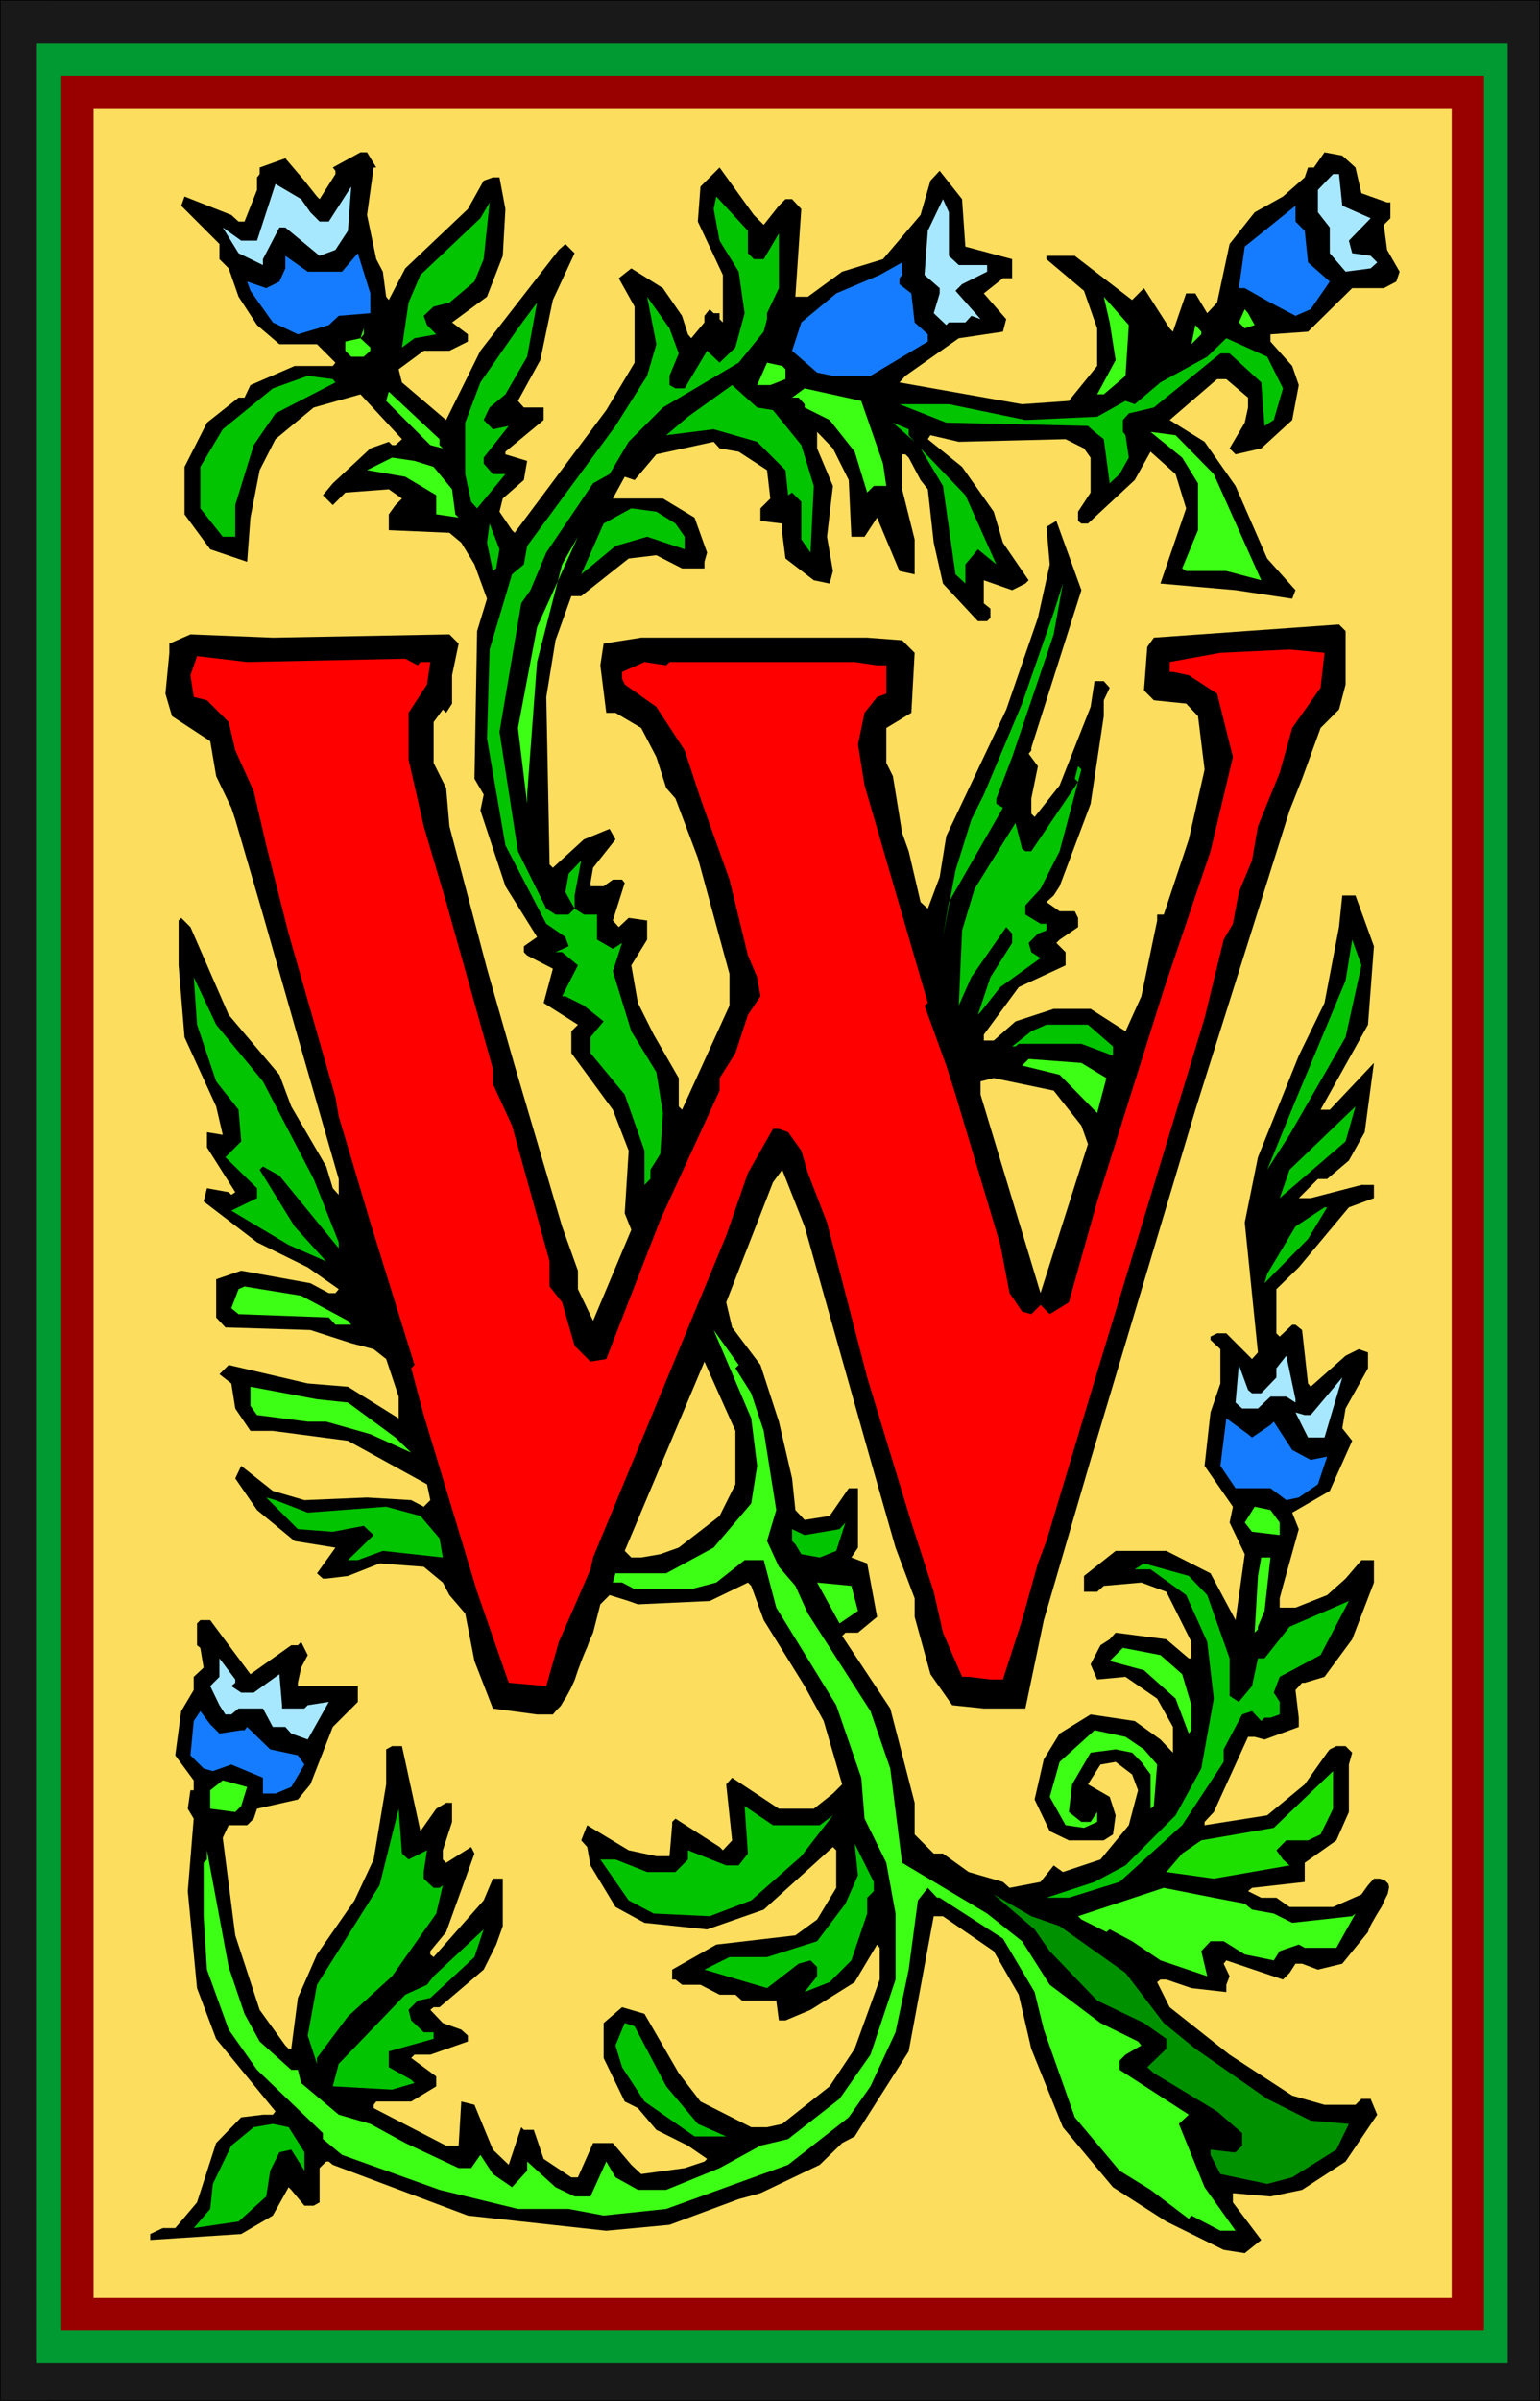
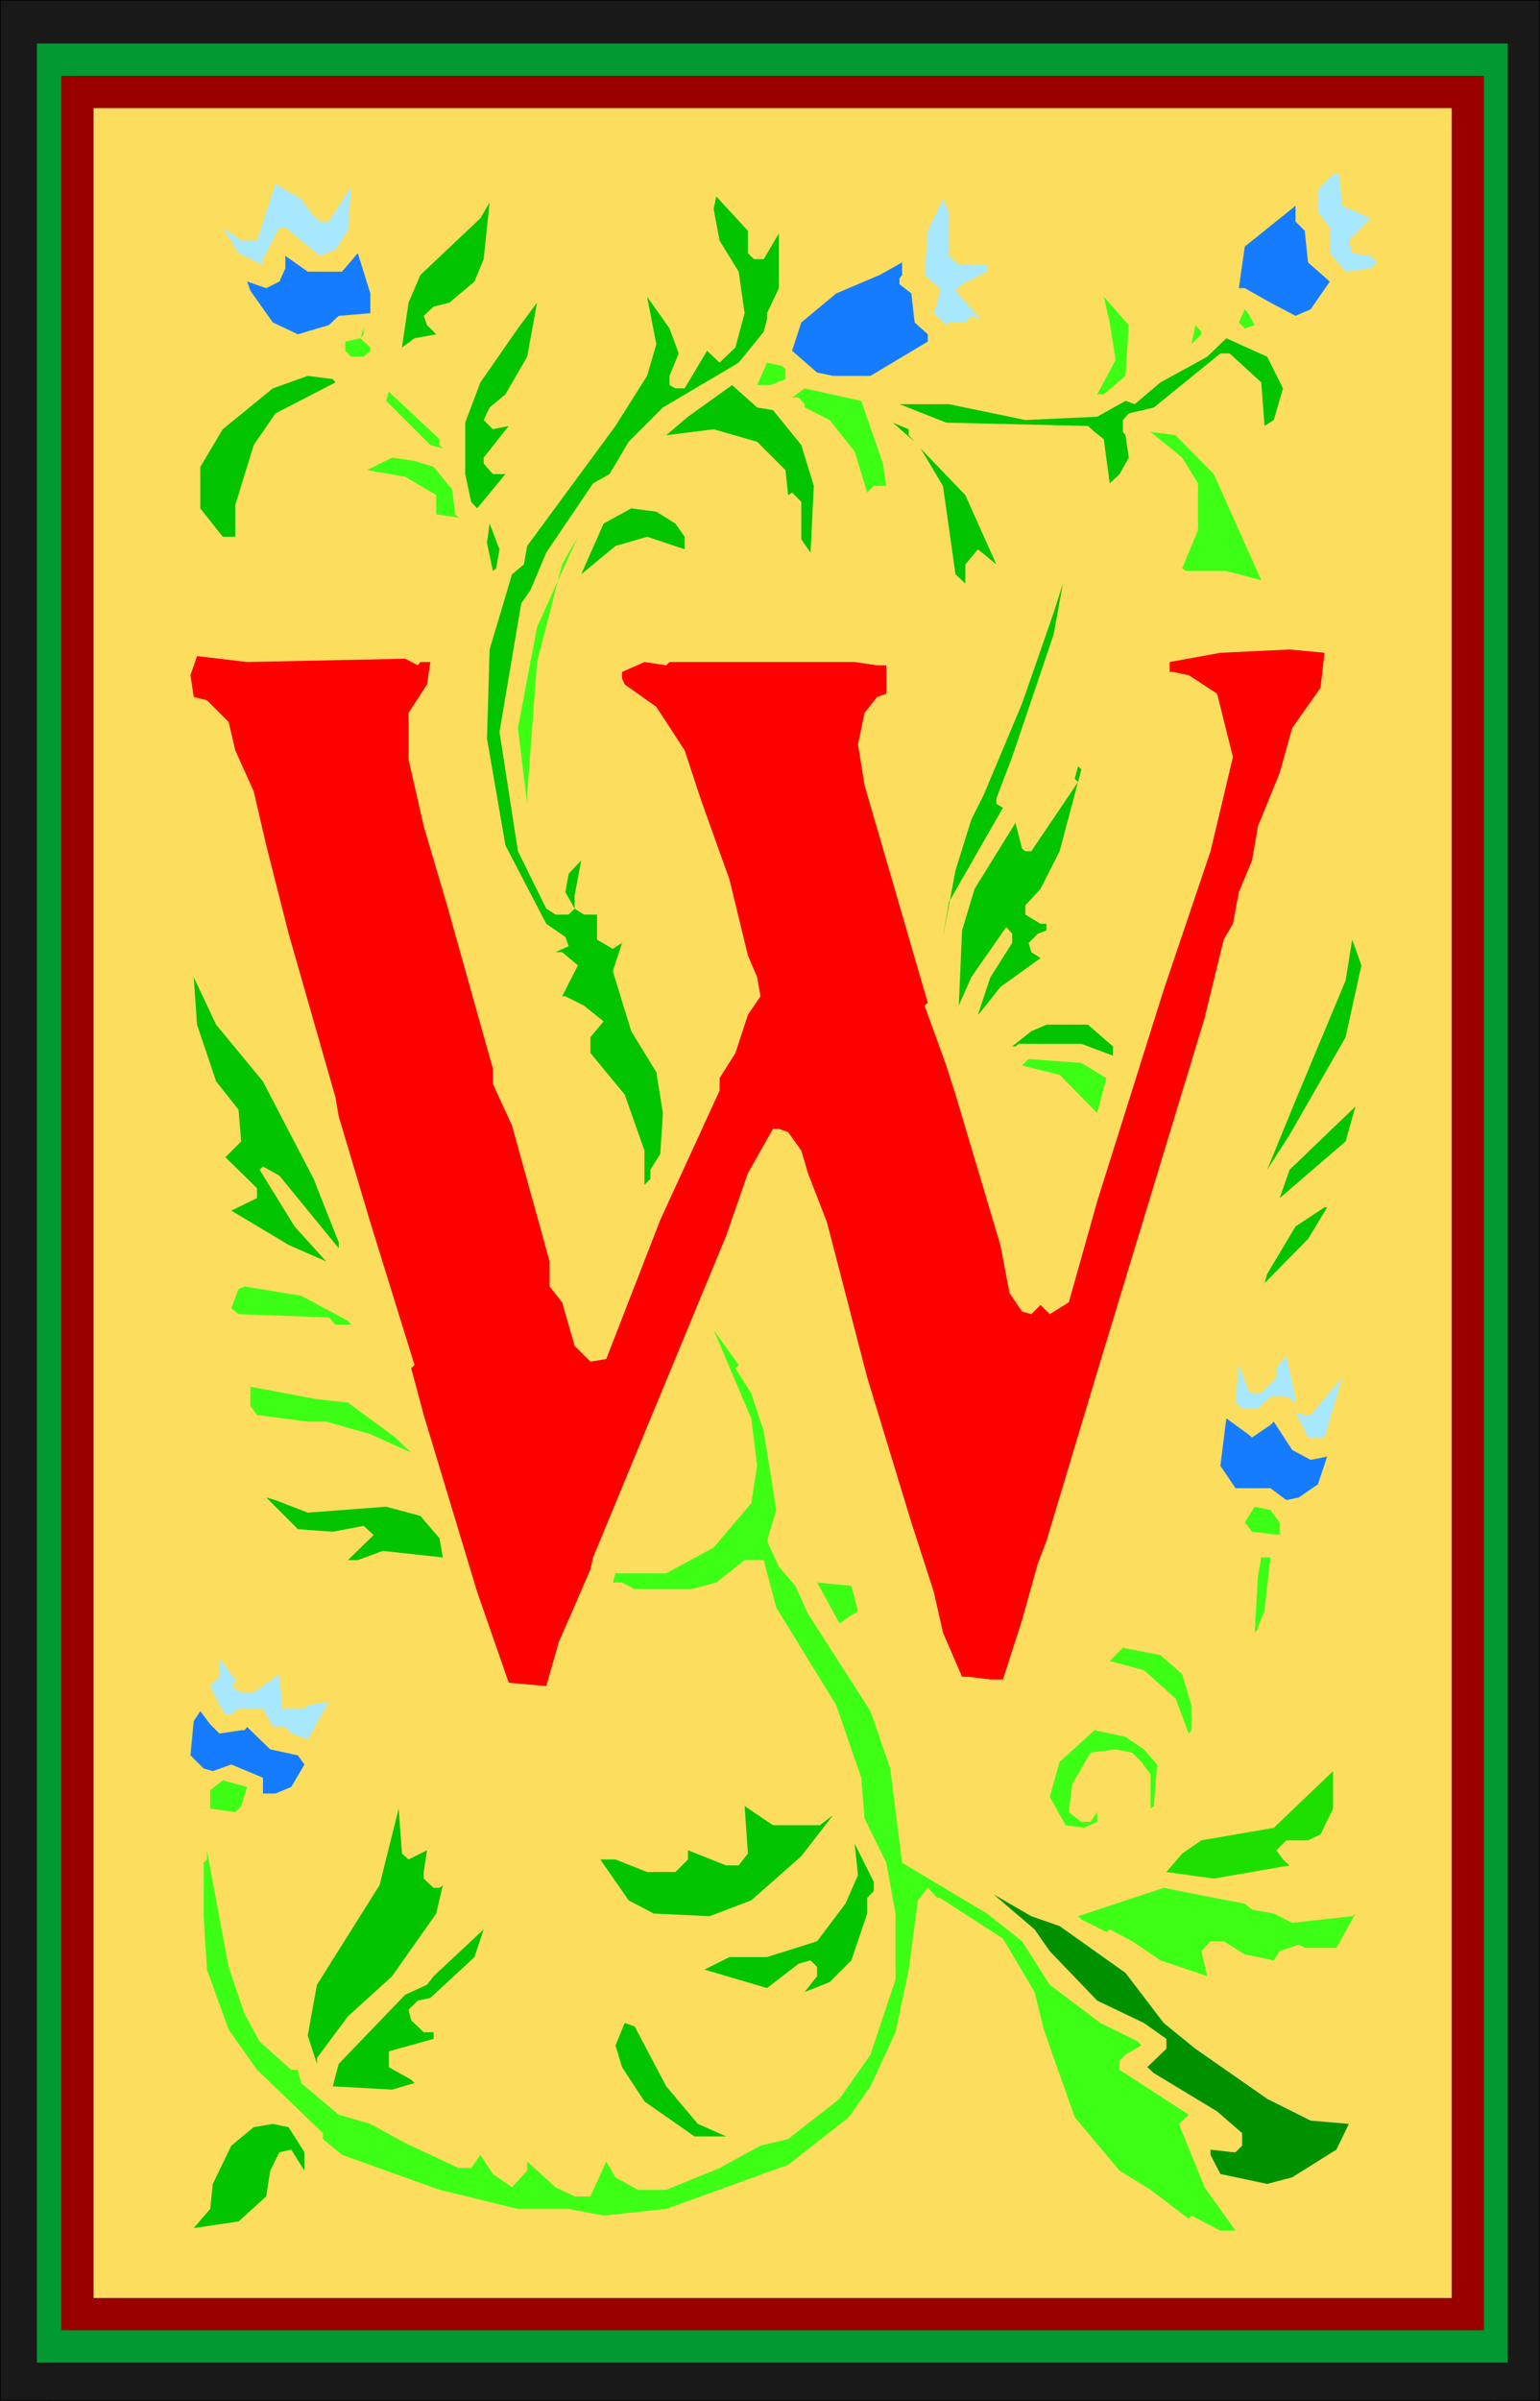
<svg xmlns="http://www.w3.org/2000/svg" xmlns:ns1="http://sodipodi.sourceforge.net/DTD/sodipodi-0.dtd" xmlns:ns2="http://www.inkscape.org/namespaces/inkscape" version="1.0" width="99.922mm" height="155.668mm" id="svg76" ns1:docname="Flower W 2.wmf">
  <rect width="100%" height="100%" fill="#333333" stroke="none" />
  <ns1:namedview id="namedview76" pagecolor="#ffffff" bordercolor="#000000" borderopacity="0.25" ns2:showpageshadow="2" ns2:pageopacity="0.0" ns2:pagecheckerboard="0" ns2:deskcolor="#d1d1d1" ns2:document-units="mm" />
  <defs id="defs1">
    <pattern id="WMFhbasepattern" patternUnits="userSpaceOnUse" width="6" height="6" x="0" y="0" />
  </defs>
  <path style="fill:#191919;fill-opacity:1;fill-rule:evenodd;stroke:none" d="M 11.958,0.162 H 365.86 V 588.353 H 11.958 Z" id="path1" />
  <path style="fill:#000000;fill-opacity:1;fill-rule:evenodd;stroke:none" d="M 12.12,0.162 H 11.958 365.86 v 0 V 588.353 588.192 H 11.958 l 0.162,0.162 V 0.162 L 11.958,0 V 588.353 H 366.022 V 0 H 11.958 Z" id="path2" />
  <path style="fill:#009932;fill-opacity:1;fill-rule:evenodd;stroke:none" d="M 18.261,10.665 H 360.689 V 578.981 H 18.261 Z" id="path3" />
  <path style="fill:#990000;fill-opacity:1;fill-rule:evenodd;stroke:none" d="M 23.109,18.583 H 355.841 V 571.063 H 23.109 Z" id="path4" />
-   <path style="fill:#ffcc00;fill-opacity:1;fill-rule:evenodd;stroke:none" d="M 27.795,26.501 H 351.155 V 563.145 H 27.795 Z" id="path5" />
  <path style="fill:#191919;fill-opacity:1;fill-rule:evenodd;stroke:none" d="M 0,0.162 H 377.657 V 588.353 H 0 Z" id="path6" />
  <path style="fill:#000000;fill-opacity:1;fill-rule:evenodd;stroke:none" d="M 0.162,0.162 H 0 377.657 377.495 V 588.353 l 0.162,-0.162 H 0 l 0.162,0.162 V 0.162 L 0,0 V 588.353 H 377.657 V 0 H 0 Z" id="path7" />
  <path style="fill:#009932;fill-opacity:1;fill-rule:evenodd;stroke:none" d="M 9.05,10.665 H 369.739 V 578.981 H 9.05 Z" id="path8" />
  <path style="fill:#990000;fill-opacity:1;fill-rule:evenodd;stroke:none" d="M 15.029,18.583 H 363.921 V 571.063 H 15.029 Z" id="path9" />
  <path style="fill:#fcdd5e;fill-opacity:1;fill-rule:evenodd;stroke:none" d="M 22.947,26.501 H 356.003 V 563.145 H 22.947 Z" id="path10" />
-   <path style="fill:#000000;fill-opacity:1;fill-rule:evenodd;stroke:none" d="m 92.273,41.044 h -0.646 l -1.616,11.635 2.262,10.827 1.616,3.07 0.808,6.14 0.646,0.808 4.04,-7.756 15.352,-14.543 3.878,-6.948 2.262,-0.808 h 1.616 l 1.454,7.756 -0.646,11.473 -3.878,10.019 -8.565,6.302 3.878,2.909 v 1.778 l -4.525,2.262 h -6.302 l -6.141,4.525 0.808,3.232 10.827,9.211 8.403,-16.967 19.23,-24.723 1.616,-1.454 2.262,2.262 -5.333,11.473 -3.07,14.705 -5.494,10.019 1.454,1.616 h 4.848 v 3.07 l -9.373,7.756 v 0.646 l 5.333,1.616 -0.808,4.686 -5.171,4.525 -0.808,3.232 3.07,4.525 0.646,0.646 22.462,-30.056 6.949,-11.635 V 75.14 l -3.878,-6.948 3.07,-2.424 7.757,4.848 4.686,6.787 1.454,4.525 0.808,0.97 3.232,-3.878 v -1.616 l 1.293,-1.616 0.97,0.97 h 1.454 v 1.454 l 0.808,0.808 V 67.383 l -6.141,-13.089 0.646,-8.564 4.686,-4.686 8.403,11.635 2.424,2.424 3.717,-4.686 1.616,-1.616 h 1.616 l 2.262,2.424 -1.454,21.492 h 3.07 l 8.403,-6.14 10.019,-3.07 9.211,-10.827 2.424,-8.403 2.262,-2.424 5.494,6.948 0.808,11.635 11.474,3.07 v 4.686 h -2.262 l -3.878,3.07 -0.808,0.646 5.494,6.302 -0.808,3.07 -10.827,1.616 -13.09,9.211 -1.454,1.616 30.057,5.333 11.474,-0.808 6.949,-8.564 v -9.211 l -3.232,-9.211 -9.211,-7.756 v -0.808 h 6.949 l 14.059,10.827 2.909,-2.909 6.302,9.857 0.808,0.808 3.232,-9.372 h 2.262 l 2.909,4.848 2.424,-2.585 3.07,-14.382 6.141,-7.756 6.949,-3.878 5.333,-4.686 0.808,-2.424 h 1.454 l 2.586,-3.717 4.363,0.808 3.232,2.909 1.454,6.302 6.302,2.262 h 0.808 v 3.878 l -1.616,1.616 0.808,6.14 3.07,5.333 -0.808,2.424 -3.07,1.616 h -7.757 l -10.827,10.665 -9.211,0.646 v 1.778 l 5.333,5.979 1.616,4.686 -1.616,8.564 -7.595,6.948 -6.302,1.454 -1.454,-1.454 3.717,-6.302 0.808,-3.717 v -2.424 l -5.333,-4.525 h -2.262 l -11.635,10.019 8.565,5.333 7.595,10.827 7.757,17.775 6.949,7.756 -0.808,2.101 -13.898,-2.101 -18.422,-1.616 6.302,-18.421 -2.586,-8.403 -6.141,-5.494 -3.878,6.948 -11.474,10.665 h -1.616 l -0.808,-0.646 v -2.262 l 3.07,-4.686 v -8.564 l -1.616,-2.262 -4.525,-2.262 -26.179,0.646 -6.949,-1.616 -0.646,0.97 8.403,6.787 7.757,10.988 2.262,7.595 6.302,9.211 -0.808,0.808 -3.232,1.616 -6.949,-2.424 v 5.656 l 1.616,1.293 v 2.262 l -0.808,0.808 H 239.813 l -8.565,-9.211 -2.262,-10.019 -1.454,-13.089 -1.778,-2.262 -2.909,-5.494 -0.808,-0.808 h -0.808 v 8.564 l 3.07,12.281 v 8.564 l -3.717,-0.808 -5.494,-13.089 -3.07,4.686 h -3.232 l -0.646,-13.897 -3.878,-7.756 -3.878,-4.04 v 4.04 l 3.878,9.211 -1.454,12.443 1.454,8.403 -0.808,3.07 -3.878,-0.808 -6.949,-5.332 -0.808,-6.302 v -2.262 l -5.333,-0.646 v -3.07 l 2.424,-2.424 -0.808,-6.948 -6.949,-4.525 -4.686,-0.808 -1.454,-1.616 -14.059,3.07 -5.333,6.302 -2.424,-0.808 -2.909,5.333 h 12.282 l 7.757,4.686 3.07,8.564 -0.646,2.262 v 1.616 h -5.494 l -6.302,-3.232 -6.787,0.808 -11.635,9.211 h -2.424 l -3.878,10.827 -2.262,13.897 0.808,41.044 0.808,0.808 7.595,-6.948 6.302,-2.585 1.454,2.585 -5.494,6.948 -0.646,3.717 v 0.808 h 3.232 l 2.262,-1.616 h 2.262 l 0.646,0.808 -2.909,9.211 1.454,1.616 2.424,-2.262 4.525,0.646 v 4.686 l -3.878,6.302 1.616,9.211 3.878,7.756 6.141,10.665 v 6.948 l 0.808,0.808 11.635,-25.531 v -7.756 l -7.757,-28.44 -5.494,-14.543 -2.262,-2.585 -2.424,-7.595 -3.717,-7.11 -6.302,-3.717 h -2.262 l -1.454,-11.635 0.808,-5.333 9.211,-1.454 h 55.428 l 8.565,0.646 3.07,3.07 -0.808,14.705 -6.141,3.717 v 8.564 l 1.616,3.232 2.262,13.897 1.616,4.525 2.909,12.443 1.778,1.616 2.909,-7.756 1.616,-10.019 14.706,-31.026 7.757,-22.461 2.909,-13.089 -0.808,-9.211 2.424,-1.454 6.141,16.967 -12.282,38.62 v 0.646 l -0.646,0.808 2.262,3.07 -1.616,7.918 v 3.717 l 0.808,0.808 6.141,-7.756 7.595,-19.229 0.97,-6.302 h 2.262 l 1.454,1.616 -1.454,3.07 v 3.878 l -3.232,21.492 -7.595,20.199 -1.454,2.262 -1.778,1.616 3.232,2.262 h 3.717 l 0.808,1.616 v 2.262 l -4.525,3.07 -0.808,0.808 2.262,2.262 v 3.232 l -11.474,5.332 -8.565,11.635 v 1.454 h 2.424 l 5.333,-4.686 9.373,-3.07 h 9.05 l 8.565,5.494 3.878,-8.564 3.878,-18.583 v -1.454 h 1.616 l 6.141,-18.421 3.878,-17.129 -1.616,-13.089 -2.909,-3.07 -7.918,-0.808 -2.424,-2.424 0.808,-10.665 1.616,-2.262 45.409,-3.232 1.616,1.616 v 13.089 l -1.616,6.14 -4.525,4.525 -4.525,12.443 -3.07,7.756 -23.109,73.362 -25.694,85.805 -11.474,39.267 -4.525,21.653 h -10.181 l -7.757,-0.808 -5.333,-7.595 -3.878,-14.058 v -4.525 l -4.686,-12.443 -6.141,-21.492 -16.16,-57.203 -5.494,-13.897 -2.262,3.07 -11.474,29.41 1.454,6.14 6.949,9.211 4.525,13.897 3.232,13.897 0.808,7.756 2.262,2.424 6.141,-0.97 4.686,-6.787 h 2.262 v 14.543 l -1.616,2.424 3.878,1.454 2.424,13.089 -4.686,3.878 h -3.07 l -0.808,0.808 11.797,17.775 5.979,23.108 v 7.756 l 4.686,4.686 h 2.262 l 6.302,4.525 8.403,2.424 1.616,1.454 7.595,-1.454 3.232,-4.04 2.262,1.616 9.211,-3.07 6.949,-8.403 2.262,-8.564 -1.454,-3.878 -4.04,-3.07 -3.717,0.646 -3.07,4.848 5.333,3.07 1.454,4.525 -0.646,4.686 -2.262,1.454 h -8.565 l -4.686,-2.262 -3.717,-7.756 2.262,-9.857 3.878,-6.302 7.595,-4.686 10.827,1.616 6.302,4.525 3.07,3.232 v -6.302 l -3.878,-6.948 -7.757,-5.333 -6.949,0.646 -1.616,-3.717 2.424,-4.686 2.262,-1.454 1.454,-1.616 12.443,1.616 5.494,4.686 h 0.646 v -4.04 l -6.141,-12.281 -6.141,-2.262 -9.211,0.808 -1.616,1.454 h -3.232 v -3.878 l 7.757,-6.14 h 12.443 l 10.827,5.494 6.141,11.473 2.262,-16.159 -3.717,-7.756 0.808,-3.878 -6.949,-10.019 1.454,-13.089 2.424,-7.11 v -8.403 l -2.424,-2.262 v -0.808 l 1.616,-0.808 h 2.262 l 6.302,6.302 1.454,-1.616 -3.232,-31.833 3.232,-15.998 10.019,-24.885 6.302,-12.927 3.555,-18.583 0.808,-7.756 h 3.232 l 4.525,12.443 -1.454,19.229 -11.635,20.845 h 2.262 l 10.827,-11.473 -2.262,16.967 -3.878,6.948 -5.333,4.525 h -2.262 l -4.686,4.686 h 2.909 l 12.443,-3.232 h 3.07 v 3.232 l -6.141,2.262 -12.282,14.705 -5.494,5.333 v 10.827 l 0.808,0.808 3.07,-2.909 h 0.808 l 1.616,1.293 1.454,13.089 0.646,0.808 8.565,-7.595 3.232,-1.616 2.262,0.808 v 3.878 l -5.494,9.857 -0.808,4.848 2.424,3.07 -5.494,12.281 -9.211,5.333 1.616,4.04 -3.878,13.897 -0.808,3.07 v 2.262 h 3.878 l 7.757,-3.07 4.525,-4.04 3.878,-4.525 h 3.07 v 5.494 l -5.333,13.897 -6.787,9.211 -4.848,1.454 h -0.646 l -1.616,1.778 0.808,6.787 v 2.262 l -8.403,3.07 -2.424,-0.646 h -1.616 l -8.403,18.421 -2.262,2.424 v 0.808 l 15.352,-2.424 9.211,-7.595 5.494,-7.756 0.646,-0.808 1.616,-0.808 h 2.262 l 1.616,1.616 -0.808,2.909 v 11.635 l -3.07,6.948 -7.757,5.494 v 4.686 l -12.928,1.454 -0.97,0.808 3.232,1.616 h 3.717 l 3.232,2.262 h 10.666 l 6.949,-3.07 1.616,-2.262 1.454,-1.616 h 0.808 0.646 l 0.485,0.162 0.485,0.162 0.323,0.162 0.323,0.323 0.485,0.485 0.162,0.808 -0.162,0.808 -0.162,0.808 -0.485,0.97 -0.485,0.97 -0.485,1.131 -1.293,2.101 -1.293,2.262 -0.485,0.97 -0.323,0.97 -6.302,7.756 -5.979,1.454 -3.878,-1.454 h -1.616 l -1.454,2.262 -1.616,1.616 -13.898,-4.686 -0.646,0.808 1.454,3.07 -0.808,2.101 v 1.778 l -8.565,-0.97 -6.141,-2.101 h -1.454 l -0.808,0.646 3.07,6.14 14.706,11.635 15.352,10.019 7.918,2.262 h 7.595 l 1.454,-1.454 h 2.262 l 1.616,3.878 -7.757,11.473 -10.666,6.948 -7.757,1.616 -9.211,-0.808 v 2.262 l 6.949,9.211 -4.04,3.232 -5.171,-0.808 -14.059,-6.948 -13.09,-8.403 -12.282,-14.705 -7.757,-19.229 -3.07,-13.25 -6.141,-10.665 -12.443,-8.564 h -2.262 l -6.141,33.126 -13.251,20.845 -3.07,1.616 -5.494,5.333 -14.544,6.948 -5.333,1.454 -16.968,6.302 -15.514,1.454 -33.936,-3.717 -33.128,-12.443 -0.97,-0.808 h -0.646 l -1.616,1.616 v 8.403 l -1.454,0.808 h -2.262 l -3.232,-3.878 -0.646,-0.646 -3.878,6.948 -7.757,4.525 -22.301,1.454 v -1.454 l 3.07,-1.454 h 3.07 l 5.333,-6.302 4.686,-14.543 6.141,-6.302 5.333,-0.646 h 2.424 l 0.646,-0.808 -14.544,-17.775 -4.686,-12.443 -2.262,-23.754 1.454,-17.775 -1.454,-2.424 0.646,-4.525 h 0.808 v -2.424 l -4.525,-6.14 1.454,-10.827 3.07,-5.171 v -3.232 l 2.424,-2.262 -0.808,-4.848 -0.808,-0.646 v -5.333 l 0.808,-0.808 H 51.55 l 9.858,13.25 10.019,-7.11 h 1.616 l 0.808,-0.808 1.616,3.232 -1.616,3.07 -0.808,3.717 v 0.808 h 14.706 v 3.878 l -6.141,6.14 -5.494,14.058 -3.07,3.717 -10.019,2.262 -0.808,2.424 -1.616,1.616 h -4.525 l -1.454,3.07 3.07,23.915 5.979,18.26 6.302,8.726 0.808,0.808 h 0.646 l 1.616,-12.443 4.686,-10.665 9.211,-13.25 4.686,-10.019 3.07,-18.421 v -8.564 l 1.454,-0.808 h 2.424 l 4.525,20.845 3.878,-5.494 2.424,-1.454 h 1.454 v 4.686 l -2.262,6.948 v 2.262 l 0.808,0.808 6.141,-3.878 0.808,1.616 -6.949,19.229 -3.878,4.686 v 0.808 l 0.808,0.646 12.282,-13.897 2.262,-5.332 h 2.424 v 11.635 l -1.616,4.525 -3.07,6.14 -10.827,9.211 h -1.454 l -0.808,0.646 3.07,3.232 4.525,1.616 1.616,1.454 v 1.454 l -9.211,3.232 h -3.878 l -0.808,0.808 6.141,4.525 v 2.424 l -6.141,3.717 h -8.565 l -0.646,0.808 v 0.808 l 17.776,9.211 h 3.07 l 0.646,-10.827 3.232,0.808 4.525,10.988 3.878,3.717 3.07,-9.211 0.646,0.646 h 2.424 l 2.424,7.11 6.787,4.525 h 1.616 l 3.717,-8.403 h 4.848 l 4.525,5.333 2.424,2.262 10.666,-1.454 4.848,-1.616 0.646,-0.646 -4.686,-3.232 -7.757,-3.878 -4.525,-5.332 -3.232,-1.616 -5.171,-10.665 v -8.564 l 4.525,-3.878 5.494,1.616 8.403,14.543 5.333,6.948 12.443,6.302 h 3.878 l 3.717,-0.808 11.635,-9.211 6.141,-9.211 6.141,-16.967 v -7.756 l -0.646,-0.808 -5.494,9.211 -10.827,6.787 -6.141,2.585 h -1.616 l -0.646,-4.848 h -8.403 l -1.616,-1.454 h -3.878 l -4.686,-2.424 h -4.525 l -1.616,-1.293 h -0.808 v -2.424 l 10.827,-6.14 19.392,-2.262 5.333,-3.878 4.686,-7.756 v -9.211 l -0.808,-0.808 -16.968,15.351 -13.898,4.848 -15.352,-1.616 -7.11,-3.878 -6.141,-10.18 -0.808,-4.525 -1.454,-1.616 1.454,-3.717 10.181,6.14 6.787,1.454 h 3.232 l 0.646,-7.595 v -0.808 l 0.808,-0.808 10.827,6.948 0.808,0.808 2.262,-2.424 -1.454,-13.735 1.454,-1.616 11.474,7.595 h 8.565 l 4.686,-3.717 2.262,-2.262 -4.525,-15.513 -4.686,-8.564 -10.019,-16.159 -3.07,-8.403 -0.808,-0.808 -9.373,4.525 -17.614,0.808 -2.262,-0.808 -4.686,-1.454 -2.262,2.262 -1.778,6.948 -0.808,1.778 -0.646,1.778 -0.646,1.454 -0.646,1.616 -0.485,1.293 -0.485,1.293 -0.808,2.424 -0.97,2.101 -1.131,2.101 -0.646,0.97 -0.646,1.131 -0.97,0.97 -0.97,1.131 h -3.878 l -10.827,-1.454 -4.525,-11.635 -2.262,-11.635 -3.878,-4.525 -1.616,-3.07 -4.686,-3.878 -10.827,-0.808 -7.757,3.07 -5.333,0.646 h -0.808 l -1.454,-1.293 4.525,-6.302 -10.019,-1.616 -9.211,-7.595 -5.333,-7.756 1.454,-3.07 7.757,6.14 7.757,2.262 15.352,-0.646 10.827,0.646 3.07,1.616 1.616,-1.616 -0.808,-3.878 -19.392,-10.665 -18.422,-2.424 h -5.494 l -3.717,-5.494 -0.97,-6.14 -2.909,-2.262 2.262,-2.262 19.392,4.525 9.858,0.808 12.443,7.756 v -5.333 l -3.07,-9.211 -3.07,-2.424 -5.494,-1.454 -10.019,-3.232 -20.846,-0.646 -2.262,-2.424 v -9.372 l 6.141,-2.101 16.968,3.07 4.525,2.424 h 1.616 l 0.808,-0.97 -7.595,-5.333 -12.443,-6.14 -13.09,-10.019 0.808,-3.232 5.333,0.97 0.646,0.646 0.97,-0.646 -6.949,-10.988 v -3.717 l 3.878,0.646 -1.616,-6.948 -7.757,-16.967 -1.454,-17.613 v -10.988 l 0.646,-0.646 2.262,2.262 9.373,21.492 12.443,14.705 2.909,7.756 8.565,14.705 1.616,5.333 1.454,1.616 v -3.878 l -10.019,-34.742 -8.565,-30.056 -6.787,-23.269 -0.97,-2.909 -3.717,-7.756 -1.454,-8.564 -9.373,-6.14 -1.616,-5.494 0.97,-10.019 v -2.262 l 5.171,-2.262 20.2,0.808 43.309,-0.808 2.262,2.262 -1.616,7.756 v 6.948 l -1.454,2.262 -0.808,-0.808 -2.262,3.07 v 10.019 l 3.07,6.14 0.808,9.372 9.211,34.904 6.787,23.754 11.635,39.428 3.878,10.827 v 4.525 l 3.717,7.756 9.373,-22.3 -1.616,-4.04 0.97,-15.351 -3.878,-10.019 -10.181,-13.897 v -5.333 l 1.616,-1.616 -8.403,-5.333 2.262,-8.403 -6.302,-3.232 -0.808,-0.808 v -1.454 l 3.232,-2.262 -7.757,-12.443 -6.141,-18.583 0.808,-3.878 -2.262,-3.878 0.646,-36.196 2.424,-7.918 -3.07,-8.403 -3.232,-5.333 -2.909,-2.424 -14.867,-0.646 v -3.878 l 1.616,-2.262 1.616,-1.616 -3.232,-2.262 -10.666,0.808 -3.07,3.07 -2.424,-2.424 2.424,-2.909 9.211,-8.564 4.525,-1.616 0.808,0.808 h 0.808 l 1.616,-1.454 -10.181,-10.988 -11.474,3.232 -9.373,7.756 -3.878,7.595 -2.262,11.635 -0.808,10.827 -9.05,-3.07 -6.302,-8.564 v -11.635 l 5.494,-10.827 7.757,-6.14 h 1.454 l 1.454,-3.07 10.827,-4.686 h 9.373 l 0.646,-0.808 -4.525,-4.525 h -9.211 l -5.494,-4.686 -4.525,-6.948 -2.424,-6.948 -2.262,-2.262 v -3.717 l -9.373,-9.372 0.808,-2.262 11.474,4.525 1.778,1.616 h 1.454 l 3.07,-7.756 v -3.07 l 0.646,-0.808 v -1.616 l 6.302,-2.262 4.686,5.494 3.07,3.878 0.646,0.646 3.878,-6.14 V 41.852 l -0.646,-0.808 6.787,-3.717 h 1.616 z" id="path11" />
  <path style="fill:#a8e8ff;fill-opacity:1;fill-rule:evenodd;stroke:none" d="m 329.177,50.416 6.949,3.07 -5.333,5.494 0.808,3.07 4.525,0.646 1.616,1.616 -1.616,1.454 -6.141,0.808 -3.878,-4.525 v -6.302 l -2.909,-3.717 v -5.494 l 3.717,-3.878 h 1.454 z" id="path12" />
  <path style="fill:#a8e8ff;fill-opacity:1;fill-rule:evenodd;stroke:none" d="m 76.113,52.032 2.262,2.262 h 2.262 l 5.494,-8.564 -0.808,10.827 -3.07,4.686 -3.878,1.454 -8.403,-6.948 h -1.454 l -4.04,7.756 v 1.454 l -5.979,-2.909 -3.878,-6.302 4.525,3.232 h 3.878 l 4.525,-13.897 6.302,3.717 z" id="path13" />
  <path style="fill:#02c400;fill-opacity:1;fill-rule:evenodd;stroke:none" d="m 183.415,62.051 1.454,1.454 h 2.424 l 3.717,-6.302 v 13.412 l -2.909,6.14 v 1.454 l -0.808,3.07 -6.141,7.595 -18.584,10.988 -8.403,8.403 -4.686,7.918 -4.04,2.262 -11.474,16.967 -3.878,9.211 -2.262,3.232 -5.333,31.51 4.525,29.248 6.949,14.058 2.262,1.454 h 3.232 l 1.454,-1.454 -2.262,-4.04 0.808,-4.525 3.07,-3.232 -1.616,8.564 v 3.232 l 2.262,1.454 h 3.232 v 6.14 l 3.878,2.262 2.262,-1.454 -2.262,6.948 4.525,14.705 6.141,10.019 1.616,10.019 -0.646,10.019 -2.424,3.878 v 2.262 l -1.454,1.454 v -8.403 l -4.848,-13.735 -8.403,-10.18 v -3.878 l 3.232,-3.878 -4.848,-3.878 -4.525,-2.262 H 137.844 l 3.878,-7.595 -3.878,-3.232 h -1.616 l 3.232,-1.454 -0.808,-2.262 -4.686,-3.232 -10.019,-19.229 -4.525,-26.178 0.646,-21.815 5.494,-18.421 2.909,-2.424 0.808,-4.525 21.654,-29.41 7.757,-12.281 2.262,-7.756 -2.262,-11.635 5.494,7.756 2.262,6.14 -2.262,5.494 v 2.262 l 1.454,0.808 h 2.262 l 5.494,-9.211 3.07,2.909 3.878,-3.717 2.262,-8.403 -1.454,-10.18 -4.686,-7.595 -1.454,-7.756 0.646,-3.07 7.757,8.403 z" id="path14" />
  <path style="fill:#a8e8ff;fill-opacity:1;fill-rule:evenodd;stroke:none" d="m 232.703,62.697 2.424,2.262 h 6.949 v 1.616 l -6.141,3.07 -1.616,1.616 6.141,6.948 -2.262,-0.808 -1.454,1.616 h -4.04 l -0.646,0.646 -3.07,-2.909 1.454,-4.848 v -1.293 l -3.717,-3.232 0.808,-10.827 3.717,-7.756 1.454,3.232 z" id="path15" />
  <path style="fill:#02c400;fill-opacity:1;fill-rule:evenodd;stroke:none" d="m 116.351,68.999 -6.141,5.171 -3.878,0.97 -2.424,2.262 0.808,2.262 2.262,2.262 -5.333,0.97 -3.07,2.262 1.616,-10.988 2.909,-6.787 14.706,-13.897 2.262,-3.878 -1.454,13.897 z" id="path16" />
  <path style="fill:#167cff;fill-opacity:1;fill-rule:evenodd;stroke:none" d="m 319.966,56.557 0.808,7.756 5.333,4.686 -4.686,6.787 -3.717,1.616 -6.141,-3.232 -6.302,-3.555 h -1.454 l 1.454,-10.18 12.443,-10.019 v 3.878 z" id="path17" />
  <path style="fill:#167cff;fill-opacity:1;fill-rule:evenodd;stroke:none" d="m 90.819,76.756 -7.757,0.646 -2.424,2.262 -7.595,2.262 -6.141,-2.909 -5.494,-7.756 -0.808,-2.262 4.686,1.616 3.232,-1.616 1.454,-3.232 v -3.07 l 5.494,3.878 h 8.403 l 3.878,-4.525 3.07,9.857 z" id="path18" />
  <path style="fill:#167cff;fill-opacity:1;fill-rule:evenodd;stroke:none" d="m 220.583,68.191 v 1.454 l 2.909,2.262 0.808,7.11 3.232,2.909 v 1.778 l -14.059,8.403 h -9.211 l -3.878,-0.808 -6.141,-5.333 2.262,-6.948 8.565,-7.11 10.666,-4.525 5.494,-3.07 v 3.07 z" id="path19" />
  <path style="fill:#3dff16;fill-opacity:1;fill-rule:evenodd;stroke:none" d="m 276.011,92.107 -5.333,4.525 h -1.616 l 4.525,-8.403 -1.454,-9.211 -1.454,-6.302 6.141,6.948 z" id="path20" />
  <path style="fill:#02c400;fill-opacity:1;fill-rule:evenodd;stroke:none" d="m 123.946,96.631 -3.878,3.232 -1.454,3.07 2.262,2.262 3.878,-0.808 -6.141,7.756 v 1.454 l 2.262,2.585 h 3.07 l -6.949,8.403 -1.454,-1.616 -1.454,-6.787 v -12.604 l 3.717,-9.857 9.211,-13.25 4.686,-6.302 -2.424,13.25 z" id="path21" />
  <path style="fill:#3dff16;fill-opacity:1;fill-rule:evenodd;stroke:none" d="m 307.685,79.664 -2.424,0.808 -1.454,-1.454 1.454,-3.232 0.808,0.97 z" id="path22" />
  <path style="fill:#3dff16;fill-opacity:1;fill-rule:evenodd;stroke:none" d="m 294.595,81.927 -2.424,2.424 0.97,-4.686 1.454,1.616 z" id="path23" />
  <path style="fill:#3dff16;fill-opacity:1;fill-rule:evenodd;stroke:none" d="m 88.395,82.896 2.424,2.262 v 0.808 l -1.616,1.454 h -3.07 l -1.454,-1.454 v -2.262 l 3.717,-0.808 0.808,-2.424 v 1.454 z" id="path24" />
  <path style="fill:#02c400;fill-opacity:1;fill-rule:evenodd;stroke:none" d="m 314.633,95.177 -2.262,7.756 -2.262,1.454 -0.808,-10.665 -7.757,-7.11 h -2.262 l -16.322,13.25 -6.141,1.454 -1.454,1.616 v 2.909 l 0.646,0.808 0.808,5.494 -2.262,4.04 -2.424,2.262 -1.454,-10.827 -2.262,-1.778 -1.616,-1.454 -34.744,-0.808 -11.474,-4.525 h 12.12 l 18.745,3.878 17.614,-0.808 6.949,-3.878 2.262,0.808 6.302,-5.333 11.474,-6.302 4.686,-4.525 10.019,4.525 z" id="path25" />
  <path style="fill:#3dff16;fill-opacity:1;fill-rule:evenodd;stroke:none" d="m 192.626,90.491 v 2.424 l -3.717,1.454 h -3.232 l 2.424,-5.494 3.717,0.808 z" id="path26" />
  <path style="fill:#02c400;fill-opacity:1;fill-rule:evenodd;stroke:none" d="m 82.254,93.723 -14.706,7.595 -5.333,7.756 -4.525,14.705 v 7.756 h -3.07 l -5.494,-6.948 v -10.18 l 5.494,-9.211 12.282,-10.019 8.565,-3.07 6.141,0.808 z" id="path27" />
  <path style="fill:#02c400;fill-opacity:1;fill-rule:evenodd;stroke:none" d="m 189.556,100.51 6.949,8.564 3.07,10.019 -0.808,16.321 -2.262,-3.232 v -9.211 l -2.262,-2.262 -0.97,0.646 -0.646,-6.14 -6.949,-6.948 -10.666,-3.07 -11.635,1.454 5.333,-4.525 10.827,-7.756 6.141,5.494 z" id="path28" />
  <path style="fill:#3dff16;fill-opacity:1;fill-rule:evenodd;stroke:none" d="m 216.543,113.599 0.808,5.494 h -3.07 l -1.616,1.616 -3.07,-10.019 -6.141,-7.756 -6.141,-3.07 v -0.808 l -1.454,-1.616 h -1.616 l 3.07,-2.262 13.898,3.07 z" id="path29" />
  <path style="fill:#3dff16;fill-opacity:1;fill-rule:evenodd;stroke:none" d="m 107.787,109.074 0.808,0.808 -3.07,-0.808 -10.827,-10.827 0.646,-2.262 12.443,11.635 z" id="path30" />
  <path style="fill:#02c400;fill-opacity:1;fill-rule:evenodd;stroke:none" d="m 222.845,106.65 1.454,1.616 -5.333,-4.686 3.878,1.616 z" id="path31" />
  <path style="fill:#3dff16;fill-opacity:1;fill-rule:evenodd;stroke:none" d="m 297.665,116.184 11.635,26.016 -8.565,-2.262 h -9.858 l -0.97,-0.646 3.878,-9.372 v -11.473 l -3.878,-6.302 -7.757,-6.302 6.141,0.808 z" id="path32" />
  <path style="fill:#02c400;fill-opacity:1;fill-rule:evenodd;stroke:none" d="m 244.338,138.322 -4.525,-3.717 -3.07,3.717 v 4.686 l -2.424,-2.262 -3.07,-21.653 -5.494,-9.211 10.989,11.473 z" id="path33" />
  <path style="fill:#3dff16;fill-opacity:1;fill-rule:evenodd;stroke:none" d="m 106.332,114.407 4.525,5.494 0.808,6.14 0.808,0.808 -5.494,-0.808 v -4.686 l -7.595,-4.525 -9.373,-1.616 6.141,-3.07 5.494,0.808 z" id="path34" />
  <path style="fill:#02c400;fill-opacity:1;fill-rule:evenodd;stroke:none" d="m 165.639,128.303 2.262,3.232 v 3.07 l -9.211,-3.07 -7.757,2.262 -8.403,6.948 5.494,-12.443 6.787,-3.717 6.141,0.808 z" id="path35" />
  <path style="fill:#02c400;fill-opacity:1;fill-rule:evenodd;stroke:none" d="m 121.684,139.292 -0.808,0.646 -1.454,-6.948 0.646,-4.686 2.424,6.302 z" id="path36" />
  <path style="fill:#3dff16;fill-opacity:1;fill-rule:evenodd;stroke:none" d="m 131.703,162.237 -2.424,32.48 v 2.262 l -2.262,-18.583 4.686,-24.723 10.019,-22.138 -3.878,6.787 z" id="path37" />
  <path style="fill:#02c400;fill-opacity:1;fill-rule:evenodd;stroke:none" d="m 248.216,185.507 -3.878,10.18 v 1.293 l 1.616,0.97 -13.251,23.108 -1.454,8.564 3.07,-16.321 3.878,-12.443 3.07,-6.14 9.373,-22.3 7.757,-22.3 2.262,-7.11 -2.262,12.443 z" id="path38" />
  <path style="fill:#ff0000;fill-opacity:1;fill-rule:evenodd;stroke:none" d="m 323.845,168.54 -6.949,9.857 -3.07,10.988 -5.333,13.089 -1.454,8.403 -3.232,7.756 -1.454,7.756 -2.262,3.878 -4.686,19.229 -26.987,88.875 -11.797,39.267 -2.101,5.494 -3.878,13.897 -4.686,14.543 h -3.07 l -5.333,-0.646 h -1.616 l -4.686,-10.827 -2.262,-10.019 -5.494,-16.967 -10.827,-35.55 -9.858,-37.974 -4.686,-12.119 -1.616,-5.494 -3.232,-4.525 -2.262,-0.808 h -1.454 l -6.141,10.827 -5.333,15.351 -32.643,78.856 -0.646,2.909 -4.686,10.827 -3.07,6.948 -3.07,10.827 -9.211,-0.808 -7.757,-22.3 -13.09,-43.306 -3.07,-11.473 0.808,-0.808 -10.827,-34.904 -7.757,-26.016 -0.808,-4.686 -11.474,-40.075 -5.494,-21.653 -3.07,-13.25 -4.525,-10.019 -1.616,-6.948 -5.333,-5.333 -3.232,-0.808 -0.808,-5.332 1.616,-4.686 12.282,1.454 38.784,-0.808 3.07,1.616 0.646,-0.808 h 2.424 l -0.808,5.494 -4.525,6.948 v 11.473 l 3.717,16.321 5.494,18.583 11.474,40.883 v 3.717 l 4.686,10.18 9.211,33.288 v 6.14 l 3.07,3.878 3.07,10.665 3.878,3.878 3.878,-0.646 13.251,-34.096 14.544,-31.672 v -3.07 l 3.878,-6.14 3.07,-9.372 3.07,-4.525 -0.808,-4.686 -2.262,-5.333 -4.525,-18.583 -7.11,-19.876 -3.878,-11.796 -6.949,-10.665 -7.757,-5.494 -0.646,-1.454 v -1.616 l 5.494,-2.424 5.333,0.808 0.808,-0.808 h 45.409 l 5.494,0.808 h 2.262 v 6.948 l -2.262,0.808 -3.07,3.878 -1.616,7.756 1.616,10.019 15.514,53.325 -0.808,0.646 5.333,14.705 2.262,7.11 10.989,36.843 2.262,11.796 3.07,4.525 2.262,0.646 2.262,-2.262 2.262,2.262 4.686,-2.909 6.949,-24.723 16.322,-51.871 11.474,-33.934 5.494,-23.108 -3.878,-15.513 -6.949,-4.525 -3.878,-0.808 h -0.808 v -2.424 l 12.443,-2.262 16.968,-0.808 8.565,0.808 z" id="path39" />
  <path style="fill:#02c400;fill-opacity:1;fill-rule:evenodd;stroke:none" d="m 255.165,217.825 -3.717,4.04 v 2.262 l 3.717,2.262 h 1.454 v 1.616 l -2.101,0.808 -2.262,2.262 0.646,2.262 2.262,1.454 -9.858,7.11 -4.848,6.14 -0.646,0.646 3.07,-9.211 5.333,-8.403 v -2.262 l -1.454,-1.616 -8.565,12.281 -3.07,6.948 0.808,-18.421 3.07,-10.18 10.019,-16.159 1.616,6.302 0.808,0.646 h 1.454 l 11.474,-16.967 -0.808,-0.808 0.808,-3.07 0.808,0.808 -5.333,20.037 z" id="path40" />
  <path style="fill:#02c400;fill-opacity:1;fill-rule:evenodd;stroke:none" d="m 329.985,254.183 -13.736,23.915 -5.494,8.564 6.949,-16.967 12.282,-29.41 1.616,-10.019 2.262,6.302 z" id="path41" />
  <path style="fill:#02c400;fill-opacity:1;fill-rule:evenodd;stroke:none" d="m 64.478,265.009 12.443,23.915 6.141,15.513 v 1.454 l -14.544,-17.775 -4.04,-2.262 -0.808,0.808 8.565,13.897 7.757,8.564 -9.211,-4.04 -14.059,-8.403 6.302,-3.07 v -2.424 l -7.757,-7.595 3.878,-3.878 -0.646,-7.756 -5.494,-6.948 -4.686,-13.897 -0.808,-11.635 5.494,11.635 z" id="path42" />
  <path style="fill:#02c400;fill-opacity:1;fill-rule:evenodd;stroke:none" d="m 272.941,256.445 v 2.262 l -7.757,-2.909 h -15.352 l -0.808,0.646 h -0.808 l 4.686,-3.717 3.717,-1.616 h 10.181 z" id="path43" />
  <path style="fill:#3dff16;fill-opacity:1;fill-rule:evenodd;stroke:none" d="m 271.325,264.201 -2.262,8.564 -9.211,-9.372 -9.211,-2.262 1.616,-1.616 12.928,0.97 z" id="path44" />
-   <path style="fill:#fcdd5e;fill-opacity:1;fill-rule:evenodd;stroke:none" d="m 265.184,275.836 1.616,4.525 -11.635,36.52 -14.706,-48.639 v -3.232 l 3.232,-0.808 14.706,3.07 z" id="path45" />
  <path style="fill:#02c400;fill-opacity:1;fill-rule:evenodd;stroke:none" d="m 313.825,293.611 2.424,-6.948 16.16,-15.513 -2.424,8.564 z" id="path46" />
  <path style="fill:#02c400;fill-opacity:1;fill-rule:evenodd;stroke:none" d="m 320.774,303.63 -10.666,10.827 0.646,-2.262 6.949,-11.635 7.11,-4.686 h 0.646 z" id="path47" />
  <path style="fill:#ffffff;fill-opacity:1;fill-rule:evenodd;stroke:none" d="m 88.395,310.578 1.616,5.333 z" id="path48" />
  <path style="fill:#3dff16;fill-opacity:1;fill-rule:evenodd;stroke:none" d="m 85.324,323.667 0.808,0.97 h -3.878 l -1.616,-1.778 -22.139,-0.808 -1.778,-1.454 1.778,-4.686 1.454,-0.646 13.898,2.262 z" id="path49" />
  <path style="fill:#3dff16;fill-opacity:1;fill-rule:evenodd;stroke:none" d="m 180.345,335.302 3.878,6.14 3.07,9.211 3.07,19.391 -2.262,7.595 2.909,6.302 4.04,4.686 3.07,6.787 15.352,23.915 4.848,14.058 2.909,23.108 20.846,12.443 8.565,6.787 6.787,10.665 12.443,9.372 9.211,4.525 0.808,0.97 -3.878,2.262 -1.454,1.454 v 2.262 l 16.968,10.988 -2.424,2.262 6.302,15.513 7.595,10.665 h -3.717 l -7.11,-3.717 -0.646,0.808 -9.373,-7.11 -7.595,-4.686 -10.989,-13.089 -7.595,-21.492 -2.262,-9.211 -7.757,-13.089 -15.514,-10.019 h -0.646 l -2.262,-2.424 -2.424,3.07 -2.262,16.967 -3.232,15.351 -6.141,13.25 -5.333,7.595 -14.867,11.635 -29.896,10.827 -15.352,1.616 -8.565,-1.616 h -12.443 l -19.23,-4.686 -23.917,-8.564 -4.686,-3.878 v -1.454 l -16.16,-15.513 -6.949,-9.857 -5.333,-14.705 -0.808,-13.089 v -13.089 l 0.808,-0.808 v -2.262 l 5.333,28.602 3.878,11.473 3.717,6.787 7.757,6.948 h 1.616 l 0.808,3.232 9.211,7.756 7.757,2.262 8.565,4.686 13.09,6.14 h 3.07 l 2.262,-3.232 3.07,4.686 4.686,3.232 3.717,-4.04 v -2.262 l 6.949,6.302 4.686,2.262 h 3.878 l 3.878,-8.564 2.262,3.878 5.494,3.07 h 6.949 l 13.09,-5.332 10.019,-5.494 6.787,-1.616 12.605,-9.857 7.595,-10.827 6.141,-18.421 v -16.159 l -2.262,-12.443 -5.333,-10.827 -0.808,-10.019 -6.141,-17.775 -14.706,-23.915 -3.07,-11.635 h -4.686 l -6.949,5.494 -6.141,1.616 h -13.898 l -3.07,-1.616 h -2.262 l 0.646,-2.262 h 12.443 l 11.635,-6.302 9.211,-10.827 1.454,-9.211 -1.454,-11.635 -9.211,-21.653 6.141,8.564 z" id="path50" />
  <path style="fill:#a8e8ff;fill-opacity:1;fill-rule:evenodd;stroke:none" d="m 317.704,343.704 -2.262,-1.454 h -3.878 l -3.07,2.909 h -3.878 l -1.616,-1.454 0.808,-9.211 2.262,6.14 0.97,0.808 h 2.262 l 3.717,-3.878 v -2.262 l 2.424,-3.07 2.262,10.665 z" id="path51" />
  <path style="fill:#fcdd5e;fill-opacity:1;fill-rule:evenodd;stroke:none" d="m 180.345,363.742 -3.878,7.756 -10.019,7.756 -4.525,1.616 -4.686,0.808 h -2.424 l -1.616,-1.616 19.553,-46.377 7.595,16.967 z" id="path52" />
  <path style="fill:#a8e8ff;fill-opacity:1;fill-rule:evenodd;stroke:none" d="m 320.774,352.269 -3.07,-6.14 2.262,0.646 h 1.454 l 7.757,-9.211 -4.363,14.705 z" id="path53" />
  <path style="fill:#3dff16;fill-opacity:1;fill-rule:evenodd;stroke:none" d="m 85.324,343.704 11.635,8.564 3.878,3.717 -10.019,-4.525 -10.827,-3.07 H 75.467 l -12.443,-1.616 -1.616,-2.262 v -4.686 l 16.322,3.07 z" id="path54" />
  <path style="fill:#167cff;fill-opacity:1;fill-rule:evenodd;stroke:none" d="m 307.038,352.269 4.525,-3.07 0.808,-0.808 4.525,6.948 4.525,2.424 4.04,-0.808 -2.262,6.787 -4.686,3.232 -3.07,0.646 -3.878,-2.909 h -8.565 l -3.717,-5.494 1.454,-11.635 5.333,3.878 z" id="path55" />
  <path style="fill:#02c400;fill-opacity:1;fill-rule:evenodd;stroke:none" d="m 75.467,370.69 19.23,-1.454 8.403,2.262 4.686,5.494 0.808,4.686 -14.706,-1.616 -6.141,2.262 h -2.424 l 6.302,-6.14 -2.424,-2.262 -7.595,1.454 -8.565,-0.646 -7.757,-7.756 2.262,0.646 z" id="path56" />
  <path style="fill:#3dff16;fill-opacity:1;fill-rule:evenodd;stroke:none" d="m 313.825,373.114 v 3.07 l -6.787,-0.808 -1.778,-2.262 2.424,-3.878 3.878,0.808 z" id="path57" />
-   <path style="fill:#02c400;fill-opacity:1;fill-rule:evenodd;stroke:none" d="m 201.029,381.678 -4.525,-0.808 -1.454,-2.424 -0.808,-0.808 v -2.909 l 3.07,1.454 8.565,-1.454 1.454,-1.616 -2.262,6.948 z" id="path58" />
  <path style="fill:#3dff16;fill-opacity:1;fill-rule:evenodd;stroke:none" d="m 310.109,394.767 -1.616,3.878 v 0.646 l -0.808,0.808 0.808,-13.897 0.808,-4.525 h 2.262 z" id="path59" />
-   <path style="fill:#02c400;fill-opacity:1;fill-rule:evenodd;stroke:none" d="m 296.049,390.889 5.494,15.513 v 9.211 l 2.262,1.454 3.232,-3.878 1.454,-6.787 h 1.616 l 6.141,-7.756 14.544,-6.302 -6.949,13.25 -10.019,5.332 -1.454,3.878 1.454,2.262 v 3.07 l -2.262,0.808 h -1.454 l -0.808,0.808 -2.262,-2.424 -2.424,0.808 -4.525,8.564 v 3.07 l -10.181,15.513 -15.352,13.897 -12.443,3.878 h -5.494 l 11.797,-3.878 7.595,-4.04 12.282,-12.281 6.302,-11.473 3.07,-17.129 -1.616,-13.897 -5.171,-11.473 -8.726,-6.302 h -3.878 l 2.262,-1.454 10.989,3.07 z" id="path60" />
  <path style="fill:#3dff16;fill-opacity:1;fill-rule:evenodd;stroke:none" d="m 210.402,394.767 -4.525,3.07 -5.494,-10.019 8.403,0.808 z" id="path61" />
  <path style="fill:#3dff16;fill-opacity:1;fill-rule:evenodd;stroke:none" d="m 289.909,410.28 2.262,7.595 v 6.14 l -0.646,0.808 -3.232,-8.564 -7.757,-6.948 -8.403,-2.262 3.232,-3.232 9.211,1.778 z" id="path62" />
  <path style="fill:#a8e8ff;fill-opacity:1;fill-rule:evenodd;stroke:none" d="m 57.691,412.381 -0.97,0.808 2.424,1.616 h 3.07 l 6.302,-4.525 0.646,7.595 v 0.808 h 5.494 l 0.808,-0.808 5.171,-0.808 -5.171,9.211 -4.04,-1.454 -1.454,-1.616 H 66.902 l -2.424,-4.525 h -5.979 l -1.778,1.454 h -1.454 l -1.454,-2.262 -2.262,-4.686 2.262,-2.262 v -4.525 l 3.878,5.171 z" id="path63" />
  <path style="fill:#167cff;fill-opacity:1;fill-rule:evenodd;stroke:none" d="m 53.812,424.823 5.333,-0.808 h 0.808 l 0.646,-0.808 5.656,5.494 6.787,1.454 1.616,2.262 -3.232,5.494 -3.878,1.616 h -3.07 v -3.878 l -7.757,-3.232 -4.525,1.616 -2.262,-0.646 -3.232,-3.232 0.808,-8.403 1.616,-2.424 2.424,3.232 z" id="path64" />
  <path style="fill:#3dff16;fill-opacity:1;fill-rule:evenodd;stroke:none" d="m 280.536,428.701 3.232,3.717 -0.808,10.18 -0.808,0.646 v -8.403 l -2.262,-3.07 -2.262,-2.262 -4.04,-0.808 -6.141,0.808 -4.525,7.756 -0.808,6.787 3.07,2.424 h 2.262 l 1.616,-2.424 v 2.424 l -3.232,1.454 -4.525,-0.646 -3.878,-6.948 2.424,-8.564 8.565,-7.756 7.595,1.616 z" id="path65" />
  <path style="fill:#1ee000;fill-opacity:1;fill-rule:evenodd;stroke:none" d="m 323.845,449.546 -3.07,1.454 h -5.333 l -2.424,2.424 1.616,2.262 1.616,1.454 -18.584,3.232 -11.635,-1.616 3.878,-4.525 4.686,-3.232 17.776,-3.07 14.544,-13.897 v 9.211 z" id="path66" />
  <path style="fill:#3dff16;fill-opacity:1;fill-rule:evenodd;stroke:none" d="m 59.145,442.598 -1.454,1.454 -6.141,-0.808 v -4.525 l 3.07,-2.424 5.979,1.616 z" id="path67" />
  <path style="fill:#02c400;fill-opacity:1;fill-rule:evenodd;stroke:none" d="m 201.029,447.284 3.232,-2.424 -7.757,10.019 -12.282,10.827 -10.181,3.878 -13.736,-0.646 -6.141,-3.232 -6.949,-10.019 h 3.717 l 7.757,3.07 h 6.949 l 3.07,-3.07 v -2.262 l 9.373,3.717 h 3.07 l 2.262,-2.909 -0.808,-11.635 6.949,4.686 z" id="path68" />
  <path style="fill:#02c400;fill-opacity:1;fill-rule:evenodd;stroke:none" d="m 100.191,455.687 4.525,-2.262 -0.808,5.332 v 1.616 l 2.424,2.262 h 1.454 l 0.808,-0.646 -1.616,6.948 -10.827,15.351 -10.827,9.857 -7.595,10.18 v 1.454 l -2.262,-6.948 2.262,-12.443 15.352,-24.4 4.686,-18.745 0.808,10.988 z" id="path69" />
  <path style="fill:#02c400;fill-opacity:1;fill-rule:evenodd;stroke:none" d="m 214.28,463.443 -1.616,1.616 v 3.878 l -3.878,11.473 -5.333,5.333 -6.141,2.424 3.07,-3.878 v -2.262 l -1.616,-1.616 -2.909,0.808 -7.757,5.979 -15.352,-4.525 6.141,-3.07 h 9.211 l 12.282,-3.878 6.949,-9.211 3.07,-6.948 -0.808,-7.756 4.686,9.372 z" id="path70" />
  <path style="fill:#3dff16;fill-opacity:1;fill-rule:evenodd;stroke:none" d="m 305.261,466.514 1.778,1.454 5.333,0.97 4.525,2.262 14.706,-1.616 0.808,-0.646 -4.686,8.403 h -7.757 l -1.454,-0.808 -4.686,1.616 -1.454,2.262 -7.11,-1.454 -5.171,-3.232 h -3.232 l -2.262,2.424 1.454,6.14 -11.474,-3.878 -6.949,-4.686 -5.494,-2.909 -0.808,0.646 -6.141,-3.07 -0.808,-0.808 21.008,-6.948 12.282,2.424 z" id="path71" />
  <path style="fill:#009100;fill-opacity:1;fill-rule:evenodd;stroke:none" d="m 259.851,472.008 16.16,11.473 9.373,12.281 7.757,6.302 17.614,12.281 10.666,5.333 9.373,0.808 -3.07,6.302 -10.827,6.787 -6.141,1.616 -11.474,-2.424 -2.424,-4.686 v -1.293 l 5.494,0.646 h 0.646 l 1.616,-1.616 v -3.07 l -6.141,-5.333 -15.514,-9.372 -1.616,-1.454 4.686,-4.525 v -2.424 l -5.494,-3.878 -11.474,-5.494 -11.635,-12.119 -3.717,-5.333 -10.019,-8.564 9.211,5.333 z" id="path72" />
  <path style="fill:#02c400;fill-opacity:1;fill-rule:evenodd;stroke:none" d="m 105.524,489.621 -3.07,0.646 -2.262,2.262 0.646,2.585 3.07,2.909 h 2.424 v 1.616 l -10.989,3.07 v 3.878 l 5.494,3.07 0.808,0.808 -5.494,1.616 -14.544,-0.808 1.454,-5.494 16.322,-16.967 5.333,-2.424 1.616,-2.101 12.282,-11.473 -2.262,6.787 z" id="path73" />
  <path style="fill:#02c400;fill-opacity:1;fill-rule:evenodd;stroke:none" d="m 163.377,511.274 7.757,9.211 6.949,3.07 h -7.757 l -12.282,-8.564 -5.494,-8.403 -1.616,-5.333 2.262,-5.494 2.424,0.808 z" id="path74" />
  <path style="fill:#ffffff;fill-opacity:1;fill-rule:evenodd;stroke:none" d="m 294.595,519.677 2.262,2.262 z" id="path75" />
  <path style="fill:#02c400;fill-opacity:1;fill-rule:evenodd;stroke:none" d="m 74.659,527.433 v 4.525 l -3.232,-5.171 -2.909,0.646 -2.262,4.525 -0.97,6.302 -6.787,6.14 -10.989,1.616 4.04,-4.686 0.646,-6.14 4.525,-9.372 5.494,-4.525 4.686,-0.808 3.878,0.808 z" id="path76" />
</svg>